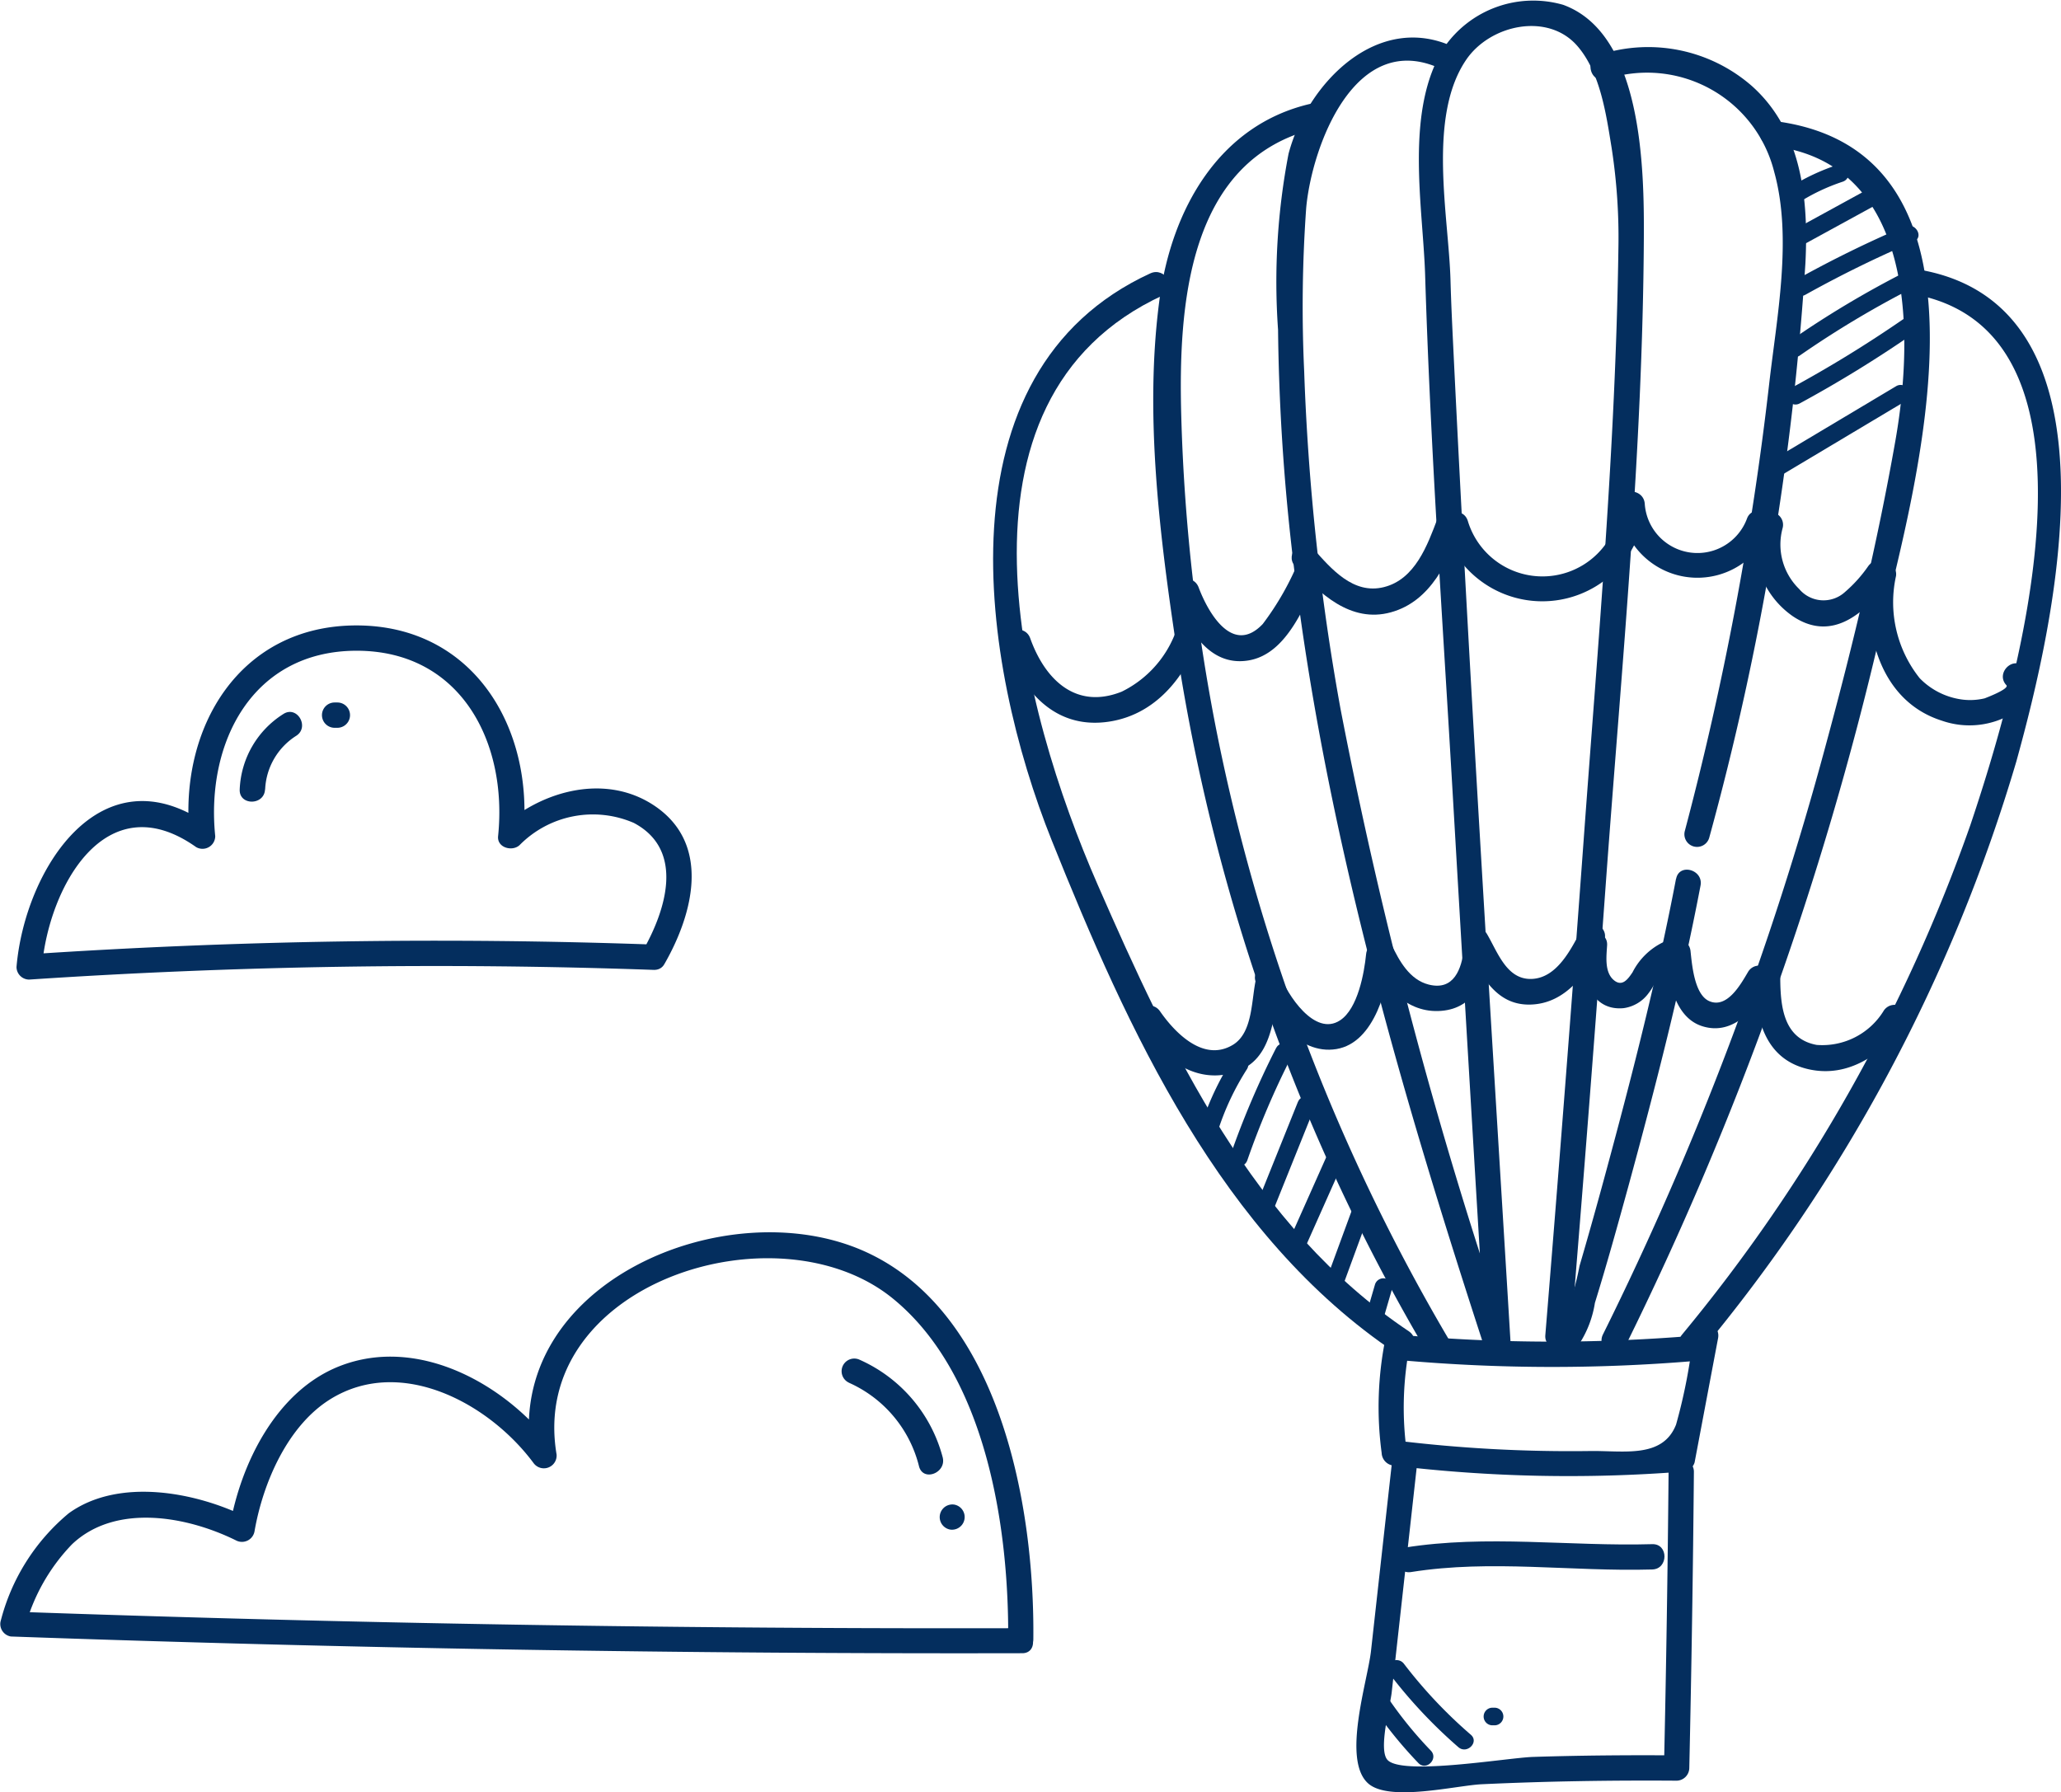
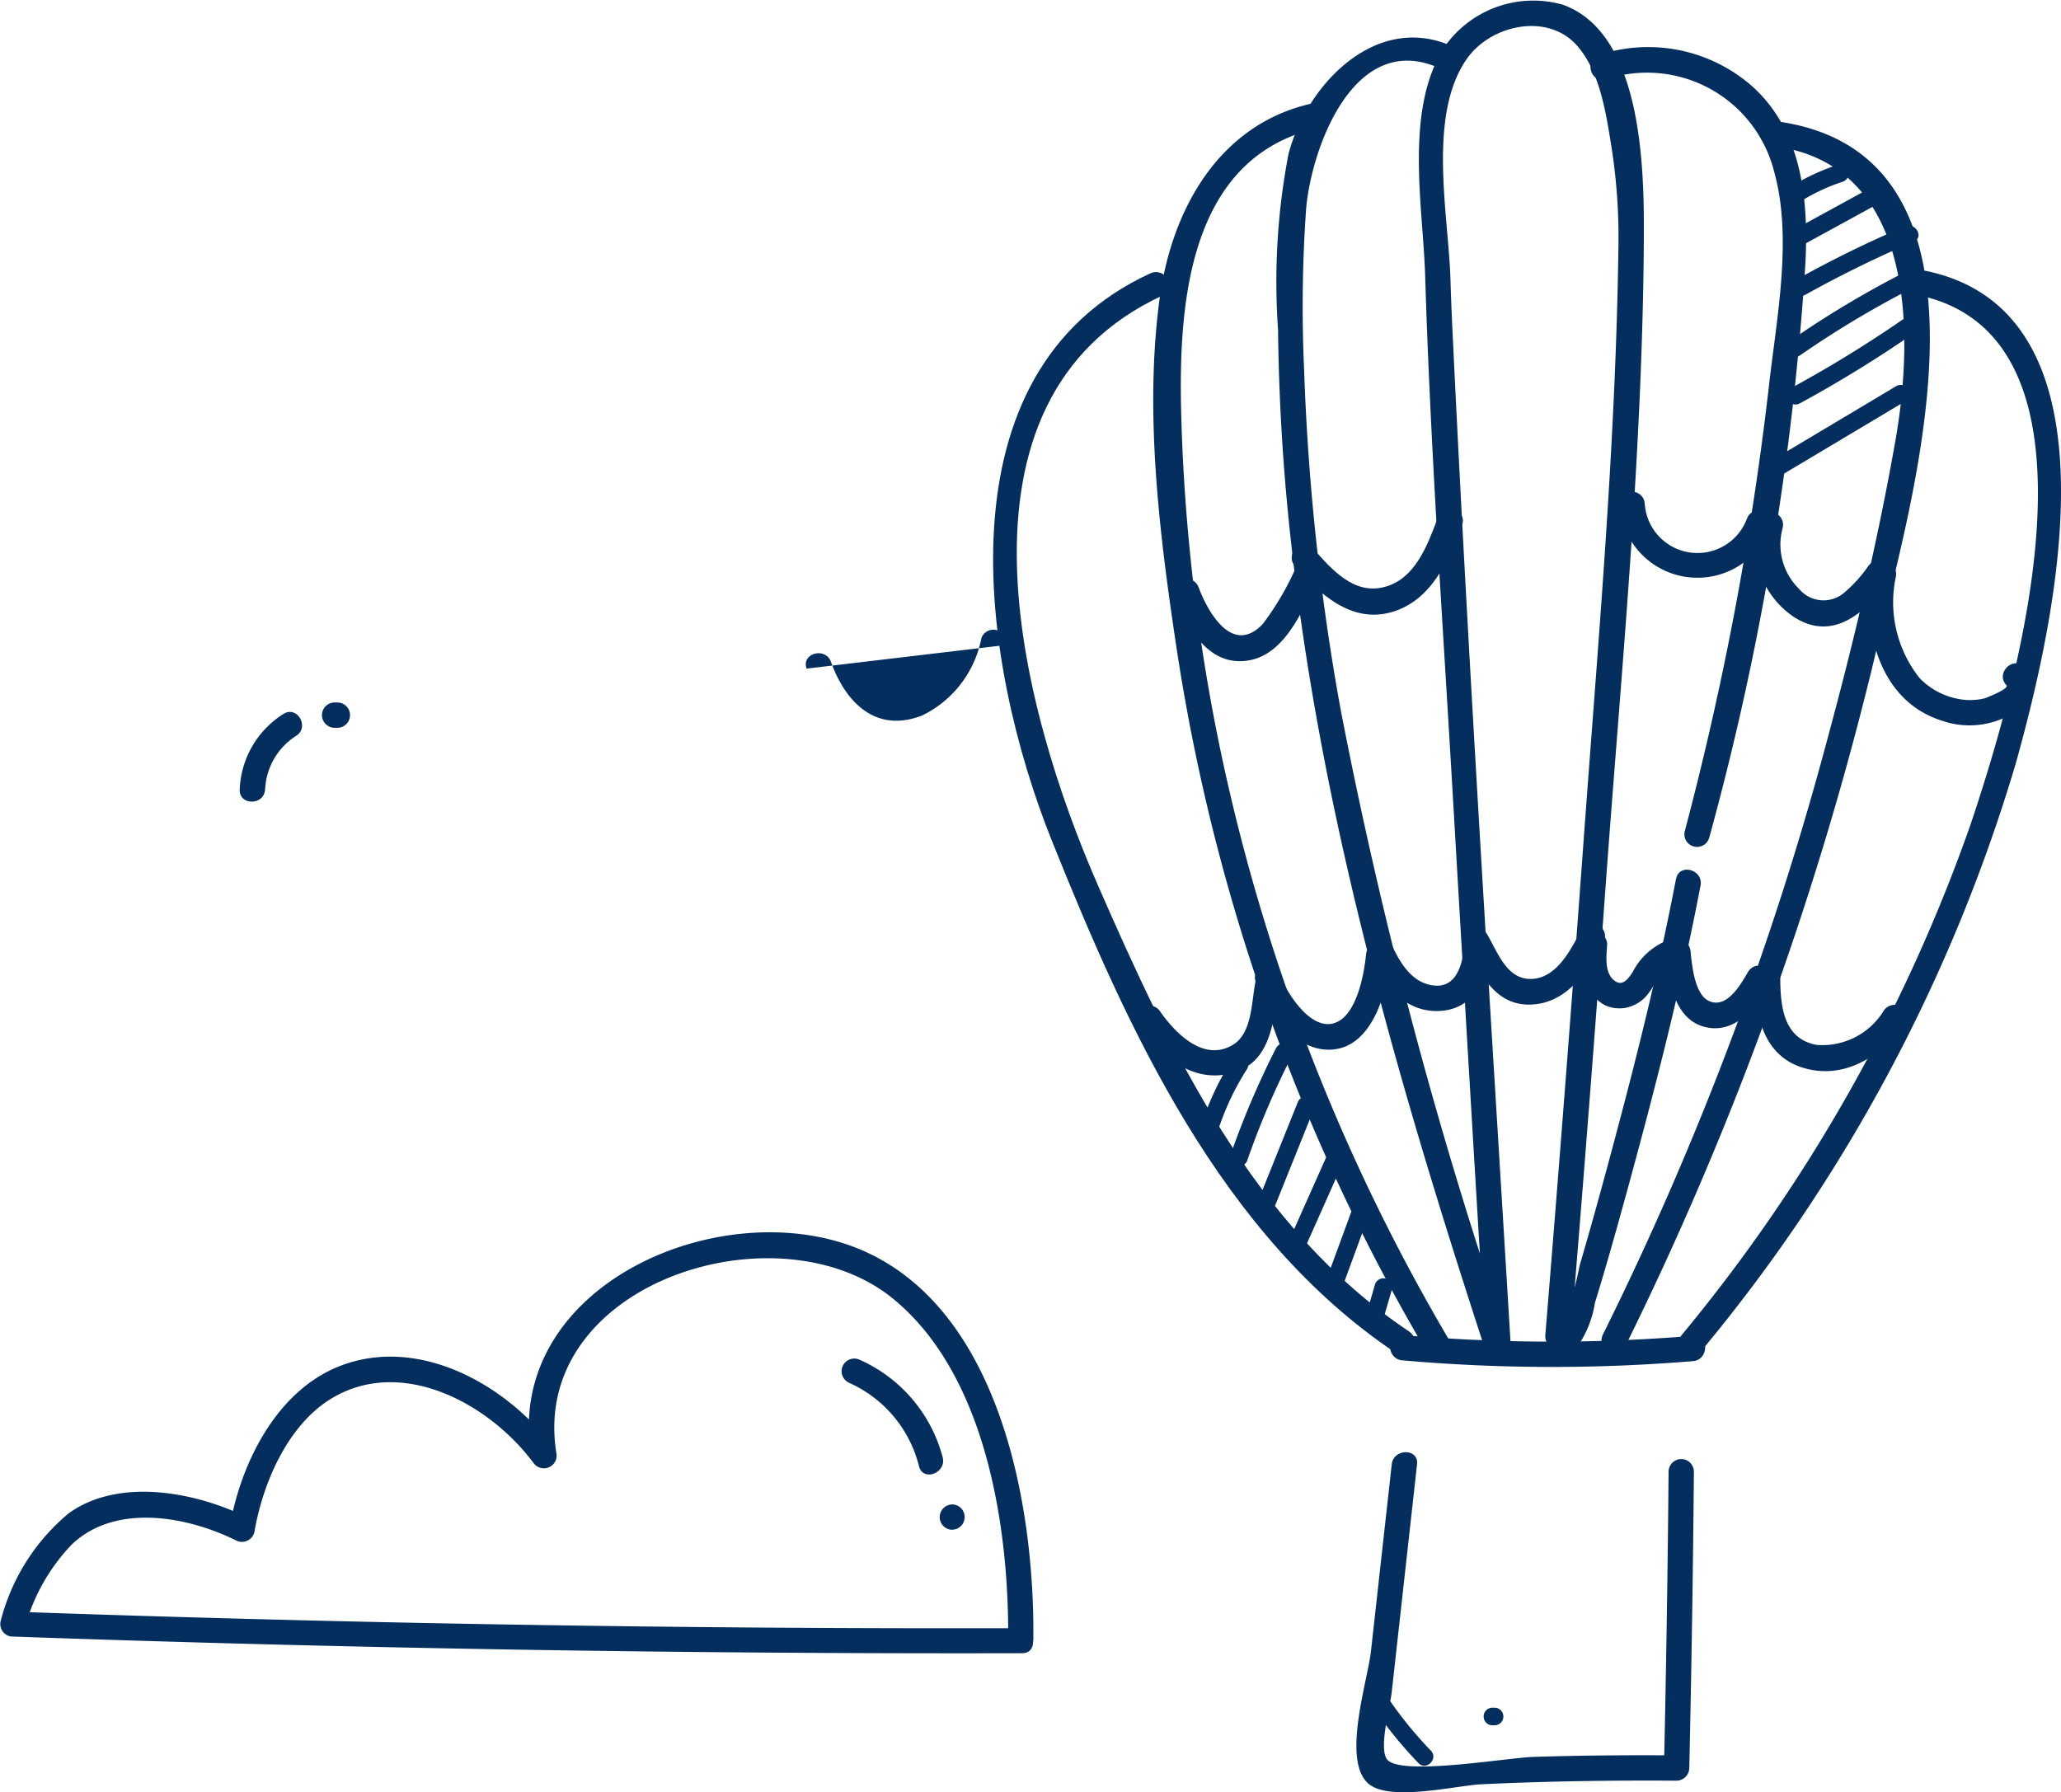
<svg xmlns="http://www.w3.org/2000/svg" width="86.297" height="75.055" viewBox="0 0 86.297 75.055">
  <g id="Groupe_529" data-name="Groupe 529" transform="translate(-2598.335 -1345.87)">
    <g id="Groupe_483" data-name="Groupe 483" transform="translate(2598.335 1397.478)">
      <g id="Groupe_480" data-name="Groupe 480" transform="translate(0)">
        <path id="Tracé_485" data-name="Tracé 485" d="M2641.018,1698.736q-21.036.052-42.061-.691l.438.609a7.99,7.99,0,0,1,1.958-3.434c1.817-1.721,4.818-1.181,6.895-.145a.535.535,0,0,0,.745-.4c.35-2.019,1.38-4.419,3.179-5.532,2.958-1.83,6.659.184,8.51,2.686a.534.534,0,0,0,.958-.366c-1.206-7.152,9.216-10.486,14.074-6.537,3.914,3.182,4.885,9.611,4.834,14.39-.007.68,1.047.563,1.054-.113.059-5.557-1.371-13.644-7.008-16.221-5.795-2.65-15.237,1.311-14.009,8.594l.958-.366c-1.971-2.664-5.671-4.75-8.991-3.447-2.648,1.04-4.143,4.079-4.6,6.741l.744-.4c-2.164-1.08-5.4-1.686-7.483-.18a8.649,8.649,0,0,0-2.859,4.551.53.53,0,0,0,.438.609q21.164.749,42.345.7C2641.812,1699.788,2641.7,1698.734,2641.018,1698.736Z" transform="translate(-2598.335 -1682.16)" fill="#042e5e" />
      </g>
      <g id="Groupe_481" data-name="Groupe 481" transform="translate(35.244 5.284)">
        <path id="Tracé_486" data-name="Tracé 486" d="M2828.3,1717.606a5.2,5.2,0,0,1,2.933,3.5c.172.659,1.16.275.99-.38a6.2,6.2,0,0,0-3.48-4.085.53.53,0,0,0-.443.963Z" transform="translate(-2827.996 -1716.592)" fill="#042e5e" />
      </g>
      <g id="Groupe_482" data-name="Groupe 482" transform="translate(39.356 11.392)">
        <path id="Tracé_487" data-name="Tracé 487" d="M2855.219,1757.445a.53.53,0,0,0,.171-1.046.53.53,0,0,0-.171,1.046Z" transform="translate(-2854.791 -1756.391)" fill="#042e5e" />
      </g>
    </g>
    <g id="Groupe_524" data-name="Groupe 524" transform="translate(2639.92 1345.87)">
      <g id="Groupe_484" data-name="Groupe 484" transform="translate(0 11.393)">
        <path id="Tracé_488" data-name="Tracé 488" d="M2875.9,1420.161c-9,4.137-7.082,16.39-4.128,23.755,3.179,7.926,7.085,16.558,14.41,21.462.568.38,1.1-.537.535-.915-6.52-4.365-9.983-11.738-13.029-18.708-3.17-7.253-6.754-20.311,2.747-24.678.619-.285.081-1.2-.535-.915Z" transform="translate(-2869.316 -1420.108)" fill="#042e5e" />
      </g>
      <g id="Groupe_485" data-name="Groupe 485" transform="translate(28.714 11.261)">
        <path id="Tracé_489" data-name="Tracé 489" d="M3066.066,1420.282c9.037,1.409,4.388,16.835,2.559,22.269a69.633,69.633,0,0,1-12.074,21.335c-.425.526.321,1.281.75.75a69.181,69.181,0,0,0,13.254-24.763c1.581-5.72,4.779-19.212-4.207-20.613-.667-.1-.955.917-.282,1.022Z" transform="translate(-3056.425 -1419.252)" fill="#042e5e" />
      </g>
      <g id="Groupe_486" data-name="Groupe 486" transform="translate(6.704 4.328)">
        <path id="Tracé_490" data-name="Tracé 490" d="M2919.6,1374.088c-3.871.885-5.832,4.45-6.335,8.156-.657,4.836.013,10.059.741,14.856a82.224,82.224,0,0,0,10.462,29.287.53.53,0,0,0,.915-.535,81.478,81.478,0,0,1-9.637-25,79.251,79.251,0,0,1-1.576-13.687c-.124-4.577.243-10.807,5.711-12.057.665-.152.384-1.174-.281-1.022Z" transform="translate(-2912.998 -1374.073)" fill="#042e5e" />
      </g>
      <g id="Groupe_487" data-name="Groupe 487" transform="translate(25.471 5.05)">
        <path id="Tracé_491" data-name="Tracé 491" d="M3042.415,1379.842c6.02.689,5.971,7.853,5.188,12.312-.754,4.294-1.774,8.559-2.917,12.765a133.2,133.2,0,0,1-9.333,24.691c-.3.608.61,1.146.915.535a137.83,137.83,0,0,0,10.69-29.855c1.462-6.152,5.6-20.346-4.543-21.507-.677-.077-.671.983,0,1.06Z" transform="translate(-3035.291 -1378.778)" fill="#042e5e" />
      </g>
      <g id="Groupe_488" data-name="Groupe 488" transform="translate(25.013 1.983)">
        <path id="Tracé_492" data-name="Tracé 492" d="M3032.961,1360.127a5.487,5.487,0,0,1,7.039,3.882c.771,2.775.1,6.115-.215,8.91a131.463,131.463,0,0,1-3.527,18.685.53.53,0,0,0,1.022.282,119.258,119.258,0,0,0,4.026-24.051c.135-2.655-.133-5.534-2.233-7.417a6.6,6.6,0,0,0-6.395-1.313c-.651.2-.373,1.221.282,1.022Z" transform="translate(-3032.309 -1358.792)" fill="#042e5e" />
      </g>
      <g id="Groupe_489" data-name="Groupe 489" transform="translate(23.623 36.42)">
        <path id="Tracé_493" data-name="Tracé 493" d="M3028.219,1583.574c-.737,3.865-1.7,7.688-2.722,11.488-.423,1.577-.857,3.152-1.317,4.719a12.3,12.3,0,0,1-.772,2.534c-.488.479.262,1.228.75.75a4.4,4.4,0,0,0,.665-1.733c.5-1.615.951-3.246,1.4-4.877,1.136-4.165,2.214-8.357,3.023-12.6.127-.667-.894-.952-1.022-.282Z" transform="translate(-3023.25 -1583.191)" fill="#042e5e" />
      </g>
      <g id="Groupe_490" data-name="Groupe 490" transform="translate(11.898 0)">
        <path id="Tracé_494" data-name="Tracé 494" d="M2959.13,1401.788q.8-9.671,1.5-19.35c.65-8.827,1.511-17.72,1.561-26.577.017-2.952-.061-8.587-3.381-9.79a4.53,4.53,0,0,0-4.982,1.786c-1.671,2.644-.883,6.659-.794,9.553.223,7.256.737,14.51,1.157,21.756q.674,11.6,1.376,23.2l1.041-.141a197.333,197.333,0,0,1-7.117-26.666,97.857,97.857,0,0,1-1.522-14.138,58.161,58.161,0,0,1,.083-6.827c.224-2.54,2.029-7.551,5.661-5.832.613.291,1.152-.623.535-.915-3.2-1.516-6.152,1.505-6.934,4.464a28.377,28.377,0,0,0-.439,7.368,89.275,89.275,0,0,0,.569,9.119c1.292,11.531,4.549,22.713,8.142,33.708.177.542,1.079.484,1.041-.141-.847-14.006-1.743-28.013-2.419-42.029-.044-.906-.087-1.812-.112-2.719-.073-2.679-.975-6.827.647-9.23,1-1.488,3.435-2.018,4.669-.586.951,1.1,1.2,2.838,1.425,4.229a24.52,24.52,0,0,1,.288,4.293c-.116,8.226-.852,16.467-1.45,24.668q-.758,10.4-1.609,20.791c-.056.68,1,.676,1.06,0Z" transform="translate(-2946.844 -1345.87)" fill="#042e5e" />
      </g>
      <g id="Groupe_491" data-name="Groupe 491" transform="translate(16.618 55.905)">
        <path id="Tracé_495" data-name="Tracé 495" d="M2978.113,1711.226a71.453,71.453,0,0,0,12.177.033c.675-.056.681-1.116,0-1.06a71.479,71.479,0,0,1-12.177-.033c-.679-.06-.675,1,0,1.06Z" transform="translate(-2977.604 -1710.164)" fill="#042e5e" />
      </g>
      <g id="Groupe_492" data-name="Groupe 492" transform="translate(16.138 55.376)">
-         <path id="Tracé_496" data-name="Tracé 496" d="M2974.767,1707.382a14.46,14.46,0,0,0-.162,4.807.554.554,0,0,0,.53.53,61.174,61.174,0,0,0,12.063.252.542.542,0,0,0,.511-.389q.491-2.6.982-5.2c.126-.667-.9-.953-1.022-.282a22.742,22.742,0,0,1-.737,3.9c-.563,1.437-2.214,1.083-3.614,1.107a60.14,60.14,0,0,1-8.184-.448l.53.53a13.471,13.471,0,0,1,.124-4.526c.13-.666-.891-.952-1.022-.282Z" transform="translate(-2974.476 -1706.718)" fill="#042e5e" />
-       </g>
+         </g>
      <g id="Groupe_493" data-name="Groupe 493" transform="translate(15.208 60.814)">
        <path id="Tracé_497" data-name="Tracé 497" d="M2969.9,1742.657q-.435,3.909-.869,7.817c-.14,1.26-1.226,4.557-.121,5.547.879.788,3.689.086,4.758.036,2.719-.127,5.439-.169,8.16-.149a.539.539,0,0,0,.53-.53q.138-6.2.193-12.408a.53.53,0,0,0-1.06,0q-.055,6.2-.193,12.408l.53-.53c-2.005-.014-4.01,0-6.014.065-1.071.034-5.544.807-6.106.11-.367-.455.126-2.242.189-2.811q.169-1.52.338-3.04l.724-6.514c.075-.677-.985-.671-1.06,0Z" transform="translate(-2968.418 -1742.152)" fill="#042e5e" />
      </g>
      <g id="Groupe_494" data-name="Groupe 494" transform="translate(16.832 64.549)">
-         <path id="Tracé_498" data-name="Tracé 498" d="M2979.661,1767.775c3.352-.536,6.726-.009,10.1-.108.68-.02.683-1.08,0-1.06-3.475.1-6.923-.407-10.378.146-.672.107-.387,1.129.281,1.022Z" transform="translate(-2978.995 -1766.491)" fill="#042e5e" />
-       </g>
+         </g>
      <g id="Groupe_495" data-name="Groupe 495" transform="translate(0.495 25.369)">
-         <path id="Tracé_499" data-name="Tracé 499" d="M2872.575,1512.828c.692,1.937,2.065,3.543,4.311,3.21,2.179-.323,3.46-2.224,4.03-4.2a.531.531,0,0,0-1.022-.282,4.548,4.548,0,0,1-2.465,3.225c-1.928.769-3.218-.52-3.831-2.237-.228-.638-1.253-.363-1.022.282Z" transform="translate(-2872.542 -1511.185)" fill="#042e5e" />
+         <path id="Tracé_499" data-name="Tracé 499" d="M2872.575,1512.828a.531.531,0,0,0-1.022-.282,4.548,4.548,0,0,1-2.465,3.225c-1.928.769-3.218-.52-3.831-2.237-.228-.638-1.253-.363-1.022.282Z" transform="translate(-2872.542 -1511.185)" fill="#042e5e" />
      </g>
      <g id="Groupe_496" data-name="Groupe 496" transform="translate(7.543 23.155)">
        <path id="Tracé_500" data-name="Tracé 500" d="M2918.507,1498.475c.5,1.323,1.387,3.059,3.1,2.783,1.67-.268,2.386-2.418,3.057-3.7.315-.6-.6-1.141-.915-.535a11.821,11.821,0,0,1-1.534,2.708c-1.251,1.318-2.274-.443-2.685-1.534-.238-.632-1.263-.358-1.022.282Z" transform="translate(-2918.47 -1496.754)" fill="#042e5e" />
      </g>
      <g id="Groupe_497" data-name="Groupe 497" transform="translate(12.498 21.345)">
        <path id="Tracé_501" data-name="Tracé 501" d="M2950.893,1487.324c1.019,1.155,2.337,2.394,4.011,1.936,1.693-.463,2.421-2.163,2.984-3.658.241-.639-.783-.915-1.022-.282-.426,1.131-.942,2.558-2.25,2.884-1.281.32-2.2-.758-2.973-1.63-.452-.513-1.2.239-.75.75Z" transform="translate(-2950.754 -1484.962)" fill="#042e5e" />
      </g>
      <g id="Groupe_498" data-name="Groupe 498" transform="translate(18.822 20.818)">
-         <path id="Tracé_502" data-name="Tracé 502" d="M2991.994,1482.8a4.322,4.322,0,0,0,8.419-.6c.1-.667-.92-.955-1.022-.282a3.264,3.264,0,0,1-6.375.6c-.209-.646-1.233-.37-1.022.282Z" transform="translate(-2991.966 -1481.529)" fill="#042e5e" />
-       </g>
+         </g>
      <g id="Groupe_499" data-name="Groupe 499" transform="translate(26.221 20.585)">
        <path id="Tracé_503" data-name="Tracé 503" d="M3040.18,1480.515a3.27,3.27,0,0,0,6.265,1.133c.267-.62-.646-1.16-.915-.535a2.212,2.212,0,0,1-4.29-.6c-.055-.675-1.116-.681-1.06,0Z" transform="translate(-3040.178 -1480.006)" fill="#042e5e" />
      </g>
      <g id="Groupe_500" data-name="Groupe 500" transform="translate(31.911 21.459)">
        <path id="Tracé_504" data-name="Tracé 504" d="M3077.377,1486.078a3.67,3.67,0,0,0,1.455,3.973c1.681,1.128,3.093-.194,4.066-1.562.4-.557-.522-1.087-.915-.535a5.686,5.686,0,0,1-.966,1.075,1.332,1.332,0,0,1-1.923-.121,2.6,2.6,0,0,1-.694-2.548.53.53,0,0,0-1.022-.282Z" transform="translate(-3077.256 -1485.701)" fill="#042e5e" />
      </g>
      <g id="Groupe_501" data-name="Groupe 501" transform="translate(36.674 23.615)">
        <path id="Tracé_505" data-name="Tracé 505" d="M3108.366,1500.258c-.317,2.4.417,5.249,2.98,6.061a3.511,3.511,0,0,0,2.957-.3c.674-.442,1.123-1.269.494-1.938-.468-.5-1.216.252-.75.75.15.16-.919.555-.906.552a2.608,2.608,0,0,1-1.1.026,3.026,3.026,0,0,1-1.623-.869,5.1,5.1,0,0,1-.991-4.281c.089-.674-.972-.668-1.06,0Z" transform="translate(-3108.297 -1499.754)" fill="#042e5e" />
      </g>
      <g id="Groupe_502" data-name="Groupe 502" transform="translate(5.972 40.547)">
        <path id="Tracé_506" data-name="Tracé 506" d="M2908.327,1612.426c.882,1.266,2.2,2.485,3.877,2.068,1.789-.446,1.735-2.289,2.1-3.745a.53.53,0,0,0-1.022-.282c-.221.888-.119,2.314-.993,2.835-1.212.722-2.4-.486-3.043-1.411-.387-.556-1.306-.027-.915.535Z" transform="translate(-2908.232 -1610.089)" fill="#042e5e" />
      </g>
      <g id="Groupe_503" data-name="Groupe 503" transform="translate(10.96 39.449)">
        <path id="Tracé_507" data-name="Tracé 507" d="M2940.769,1604.606c.48,1.3,1.767,3.077,3.381,2.806s2.167-2.628,2.3-3.974c.067-.678-.993-.674-1.06,0-.079.791-.346,2.279-1.086,2.769-1.072.711-2.225-1.1-2.513-1.883-.234-.635-1.259-.36-1.022.282Z" transform="translate(-2940.734 -1602.93)" fill="#042e5e" />
      </g>
      <g id="Groupe_504" data-name="Groupe 504" transform="translate(15.707 39.231)">
        <path id="Tracé_508" data-name="Tracé 508" d="M2971.726,1602.372c.563,1.192,1.55,2.355,3,2.237,1.431-.116,1.857-1.362,2.011-2.6.084-.675-.977-.669-1.06,0-.1.839-.416,1.766-1.474,1.5-.8-.2-1.237-.991-1.562-1.678-.291-.616-1.205-.079-.915.535Z" transform="translate(-2971.67 -1601.508)" fill="#042e5e" />
      </g>
      <g id="Groupe_505" data-name="Groupe 505" transform="translate(19.679 38.651)">
        <path id="Tracé_509" data-name="Tracé 509" d="M2997.625,1598.725c.648,1.1,1.226,2.454,2.717,2.428,1.545-.027,2.434-1.4,3.08-2.618.32-.6-.595-1.138-.915-.535-.434.818-1.027,2.047-2.1,2.079-1.043.031-1.418-1.131-1.866-1.888a.53.53,0,0,0-.915.535Z" transform="translate(-2997.547 -1597.735)" fill="#042e5e" />
      </g>
      <g id="Groupe_506" data-name="Groupe 506" transform="translate(24.64 39.073)">
        <path id="Tracé_510" data-name="Tracé 510" d="M3029.887,1600.994c-.061,1.114.271,2.77,1.747,2.636a1.556,1.556,0,0,0,1.059-.642c.254-.319.477-.935.877-1.094.627-.248.354-1.273-.282-1.022a2.811,2.811,0,0,0-1.277,1.257c-.187.277-.431.631-.791.32-.389-.337-.3-1-.273-1.454.037-.682-1.022-.68-1.06,0Z" transform="translate(-3029.88 -1600.484)" fill="#042e5e" />
      </g>
      <g id="Groupe_507" data-name="Groupe 507" transform="translate(28.135 39.323)">
        <path id="Tracé_511" data-name="Tracé 511" d="M3052.657,1602.618c.116,1.095.328,2.778,1.577,3.153,1.3.392,2.232-.771,2.811-1.752a.53.53,0,0,0-.915-.535c-.307.52-.879,1.559-1.631,1.228-.615-.271-.719-1.506-.781-2.094-.072-.671-1.132-.679-1.06,0Z" transform="translate(-3052.653 -1602.112)" fill="#042e5e" />
      </g>
      <g id="Groupe_508" data-name="Groupe 508" transform="translate(31.896 40.475)">
        <path id="Tracé_512" data-name="Tracé 512" d="M3077.157,1610.132c.014,1.645.4,3.364,2.231,3.786,1.691.389,3.122-.645,4.09-1.933.41-.546-.51-1.074-.915-.535a3.015,3.015,0,0,1-2.821,1.453c-1.385-.255-1.514-1.6-1.524-2.771a.53.53,0,0,0-1.06,0Z" transform="translate(-3077.157 -1609.62)" fill="#042e5e" />
      </g>
      <g id="Groupe_509" data-name="Groupe 509" transform="translate(33.222 6.88)">
        <path id="Tracé_513" data-name="Tracé 513" d="M3086.344,1392.285a8.228,8.228,0,0,1,1.8-.848c.448-.148.256-.86-.2-.711a9.063,9.063,0,0,0-1.974.922c-.4.251-.032.889.372.637Z" transform="translate(-3085.799 -1390.706)" fill="#042e5e" />
      </g>
      <g id="Groupe_510" data-name="Groupe 510" transform="translate(33.358 7.867)">
        <path id="Tracé_514" data-name="Tracé 514" d="M3087.238,1399.523l3.106-1.7c.416-.228.045-.865-.372-.637l-3.106,1.7c-.417.228-.045.865.372.637Z" transform="translate(-3086.684 -1397.137)" fill="#042e5e" />
      </g>
      <g id="Groupe_511" data-name="Groupe 511" transform="translate(33.457 9.442)">
        <path id="Tracé_515" data-name="Tracé 515" d="M3087.885,1410.3a48.052,48.052,0,0,1,4.543-2.229c.435-.186.06-.821-.372-.637a48.169,48.169,0,0,0-4.543,2.229c-.414.231-.043.868.372.637Z" transform="translate(-3087.332 -1407.399)" fill="#042e5e" />
      </g>
      <g id="Groupe_512" data-name="Groupe 512" transform="translate(33.241 11.344)">
        <path id="Tracé_516" data-name="Tracé 516" d="M3086.459,1423.335a40.971,40.971,0,0,1,4.79-2.861c.423-.215.05-.852-.372-.637a40.992,40.992,0,0,0-4.79,2.862c-.387.269-.019.908.372.637Z" transform="translate(-3085.922 -1419.793)" fill="#042e5e" />
      </g>
      <g id="Groupe_513" data-name="Groupe 513" transform="translate(33.219 13.325)">
        <path id="Tracé_517" data-name="Tracé 517" d="M3086.333,1436.269a51.739,51.739,0,0,0,4.67-2.866c.388-.268.02-.907-.372-.637a51.773,51.773,0,0,1-4.67,2.866c-.417.227-.045.863.372.637Z" transform="translate(-3085.778 -1432.701)" fill="#042e5e" />
      </g>
      <g id="Groupe_514" data-name="Groupe 514" transform="translate(32.222 16.111)">
        <path id="Tracé_518" data-name="Tracé 518" d="M3079.835,1454.786l5.423-3.239a.369.369,0,0,0-.372-.637l-5.424,3.238a.369.369,0,0,0,.372.637Z" transform="translate(-3079.287 -1450.856)" fill="#042e5e" />
      </g>
      <g id="Groupe_515" data-name="Groupe 515" transform="translate(8.684 44.231)">
        <path id="Tracé_519" data-name="Tracé 519" d="M2927.208,1634.265a11.853,11.853,0,0,0-1.283,2.739c-.146.453.566.646.711.2a11.076,11.076,0,0,1,1.208-2.563c.256-.4-.382-.772-.636-.372Z" transform="translate(-2925.905 -1634.093)" fill="#042e5e" />
      </g>
      <g id="Groupe_516" data-name="Groupe 516" transform="translate(9.909 43.703)">
        <path id="Tracé_520" data-name="Tracé 520" d="M2935.822,1630.84a35.881,35.881,0,0,0-1.916,4.5c-.156.449.556.642.711.2a34.4,34.4,0,0,1,1.842-4.323c.215-.422-.421-.8-.637-.372Z" transform="translate(-2933.884 -1630.654)" fill="#042e5e" />
      </g>
      <g id="Groupe_517" data-name="Groupe 517" transform="translate(11.067 45.902)">
        <path id="Tracé_521" data-name="Tracé 521" d="M2943.124,1645.227q-.832,2.068-1.663,4.137c-.177.44.536.631.711.2l1.663-4.137c.177-.44-.536-.632-.711-.2Z" transform="translate(-2941.432 -1644.981)" fill="#042e5e" />
      </g>
      <g id="Groupe_518" data-name="Groupe 518" transform="translate(12.467 48.266)">
        <path id="Tracé_522" data-name="Tracé 522" d="M2952.032,1660.576l-1.444,3.241c-.191.43.444.805.637.372l1.444-3.241c.191-.43-.444-.805-.637-.372Z" transform="translate(-2950.553 -1660.383)" fill="#042e5e" />
      </g>
      <g id="Groupe_519" data-name="Groupe 519" transform="translate(13.984 50.422)">
        <path id="Tracé_523" data-name="Tracé 523" d="M2961.48,1674.689l-1.014,2.763c-.164.446.549.639.711.2l1.014-2.763c.164-.446-.549-.639-.711-.2Z" transform="translate(-2960.442 -1674.438)" fill="#042e5e" />
      </g>
      <g id="Groupe_520" data-name="Groupe 520" transform="translate(15.634 53.542)">
        <path id="Tracé_524" data-name="Tracé 524" d="M2971.54,1695.027l-.333,1.144a.369.369,0,0,0,.711.2q.167-.572.333-1.144a.369.369,0,0,0-.711-.2Z" transform="translate(-2971.189 -1694.768)" fill="#042e5e" />
      </g>
      <g id="Groupe_521" data-name="Groupe 521" transform="translate(15.879 71.011)">
        <path id="Tracé_525" data-name="Tracé 525" d="M2972.851,1809.137a18.068,18.068,0,0,0,1.861,2.284c.33.343.851-.179.521-.521a16.879,16.879,0,0,1-1.745-2.135c-.267-.388-.907-.02-.637.372Z" transform="translate(-2972.786 -1808.6)" fill="#042e5e" />
      </g>
      <g id="Groupe_522" data-name="Groupe 522" transform="translate(16.487 69.52)">
-         <path id="Tracé_526" data-name="Tracé 526" d="M2976.825,1799.409a20.663,20.663,0,0,0,2.92,3.12c.357.309.881-.21.521-.521a19.814,19.814,0,0,1-2.8-2.97c-.284-.373-.925-.006-.637.372Z" transform="translate(-2976.752 -1798.882)" fill="#042e5e" />
-       </g>
+         </g>
      <g id="Groupe_523" data-name="Groupe 523" transform="translate(20.531 71.514)">
        <path id="Tracé_527" data-name="Tracé 527" d="M3003.459,1812.616h.126a.369.369,0,0,0,0-.737h-.126a.369.369,0,0,0,0,.737Z" transform="translate(-3003.103 -1811.879)" fill="#042e5e" />
      </g>
    </g>
    <g id="Groupe_528" data-name="Groupe 528" transform="translate(2599.029 1372.062)">
      <g id="Groupe_525" data-name="Groupe 525" transform="translate(0 0)">
-         <path id="Tracé_528" data-name="Tracé 528" d="M2629.536,1529.907a256.291,256.291,0,0,0-26.148.406l.53.53c.285-3.334,2.662-7.705,6.456-5.018a.533.533,0,0,0,.8-.458c-.4-3.921,1.554-7.765,5.922-7.765s6.326,3.841,5.922,7.765c-.05.489.6.656.9.375a4.31,4.31,0,0,1,4.782-.93c2.155,1.139,1.336,3.674.377,5.357a.53.53,0,0,0,.915.535c1.2-2.1,1.953-5.021-.436-6.617-2.037-1.36-4.7-.633-6.388.905l.9.375c.467-4.535-2.087-8.825-6.982-8.825s-7.448,4.29-6.982,8.825l.8-.458c-4.512-3.2-7.7,1.85-8.051,5.934a.532.532,0,0,0,.53.53,256.221,256.221,0,0,1,26.148-.406C2630.218,1530.988,2630.218,1529.928,2629.536,1529.907Z" transform="translate(-2602.856 -1516.543)" fill="#042e5e" />
-       </g>
+         </g>
      <g id="Groupe_526" data-name="Groupe 526" transform="translate(9.342 3.621)">
        <path id="Tracé_529" data-name="Tracé 529" d="M2664.8,1543.384a2.8,2.8,0,0,1,1.3-2.245c.573-.365.042-1.283-.535-.915a3.915,3.915,0,0,0-1.83,3.16c-.032.682,1.028.68,1.06,0Z" transform="translate(-2663.734 -1540.138)" fill="#042e5e" />
      </g>
      <g id="Groupe_527" data-name="Groupe 527" transform="translate(12.803 3.226)">
        <path id="Tracé_530" data-name="Tracé 530" d="M2686.8,1538.624h.115a.53.53,0,0,0,0-1.06h-.115a.53.53,0,0,0,0,1.06Z" transform="translate(-2686.286 -1537.564)" fill="#042e5e" />
      </g>
    </g>
  </g>
</svg>